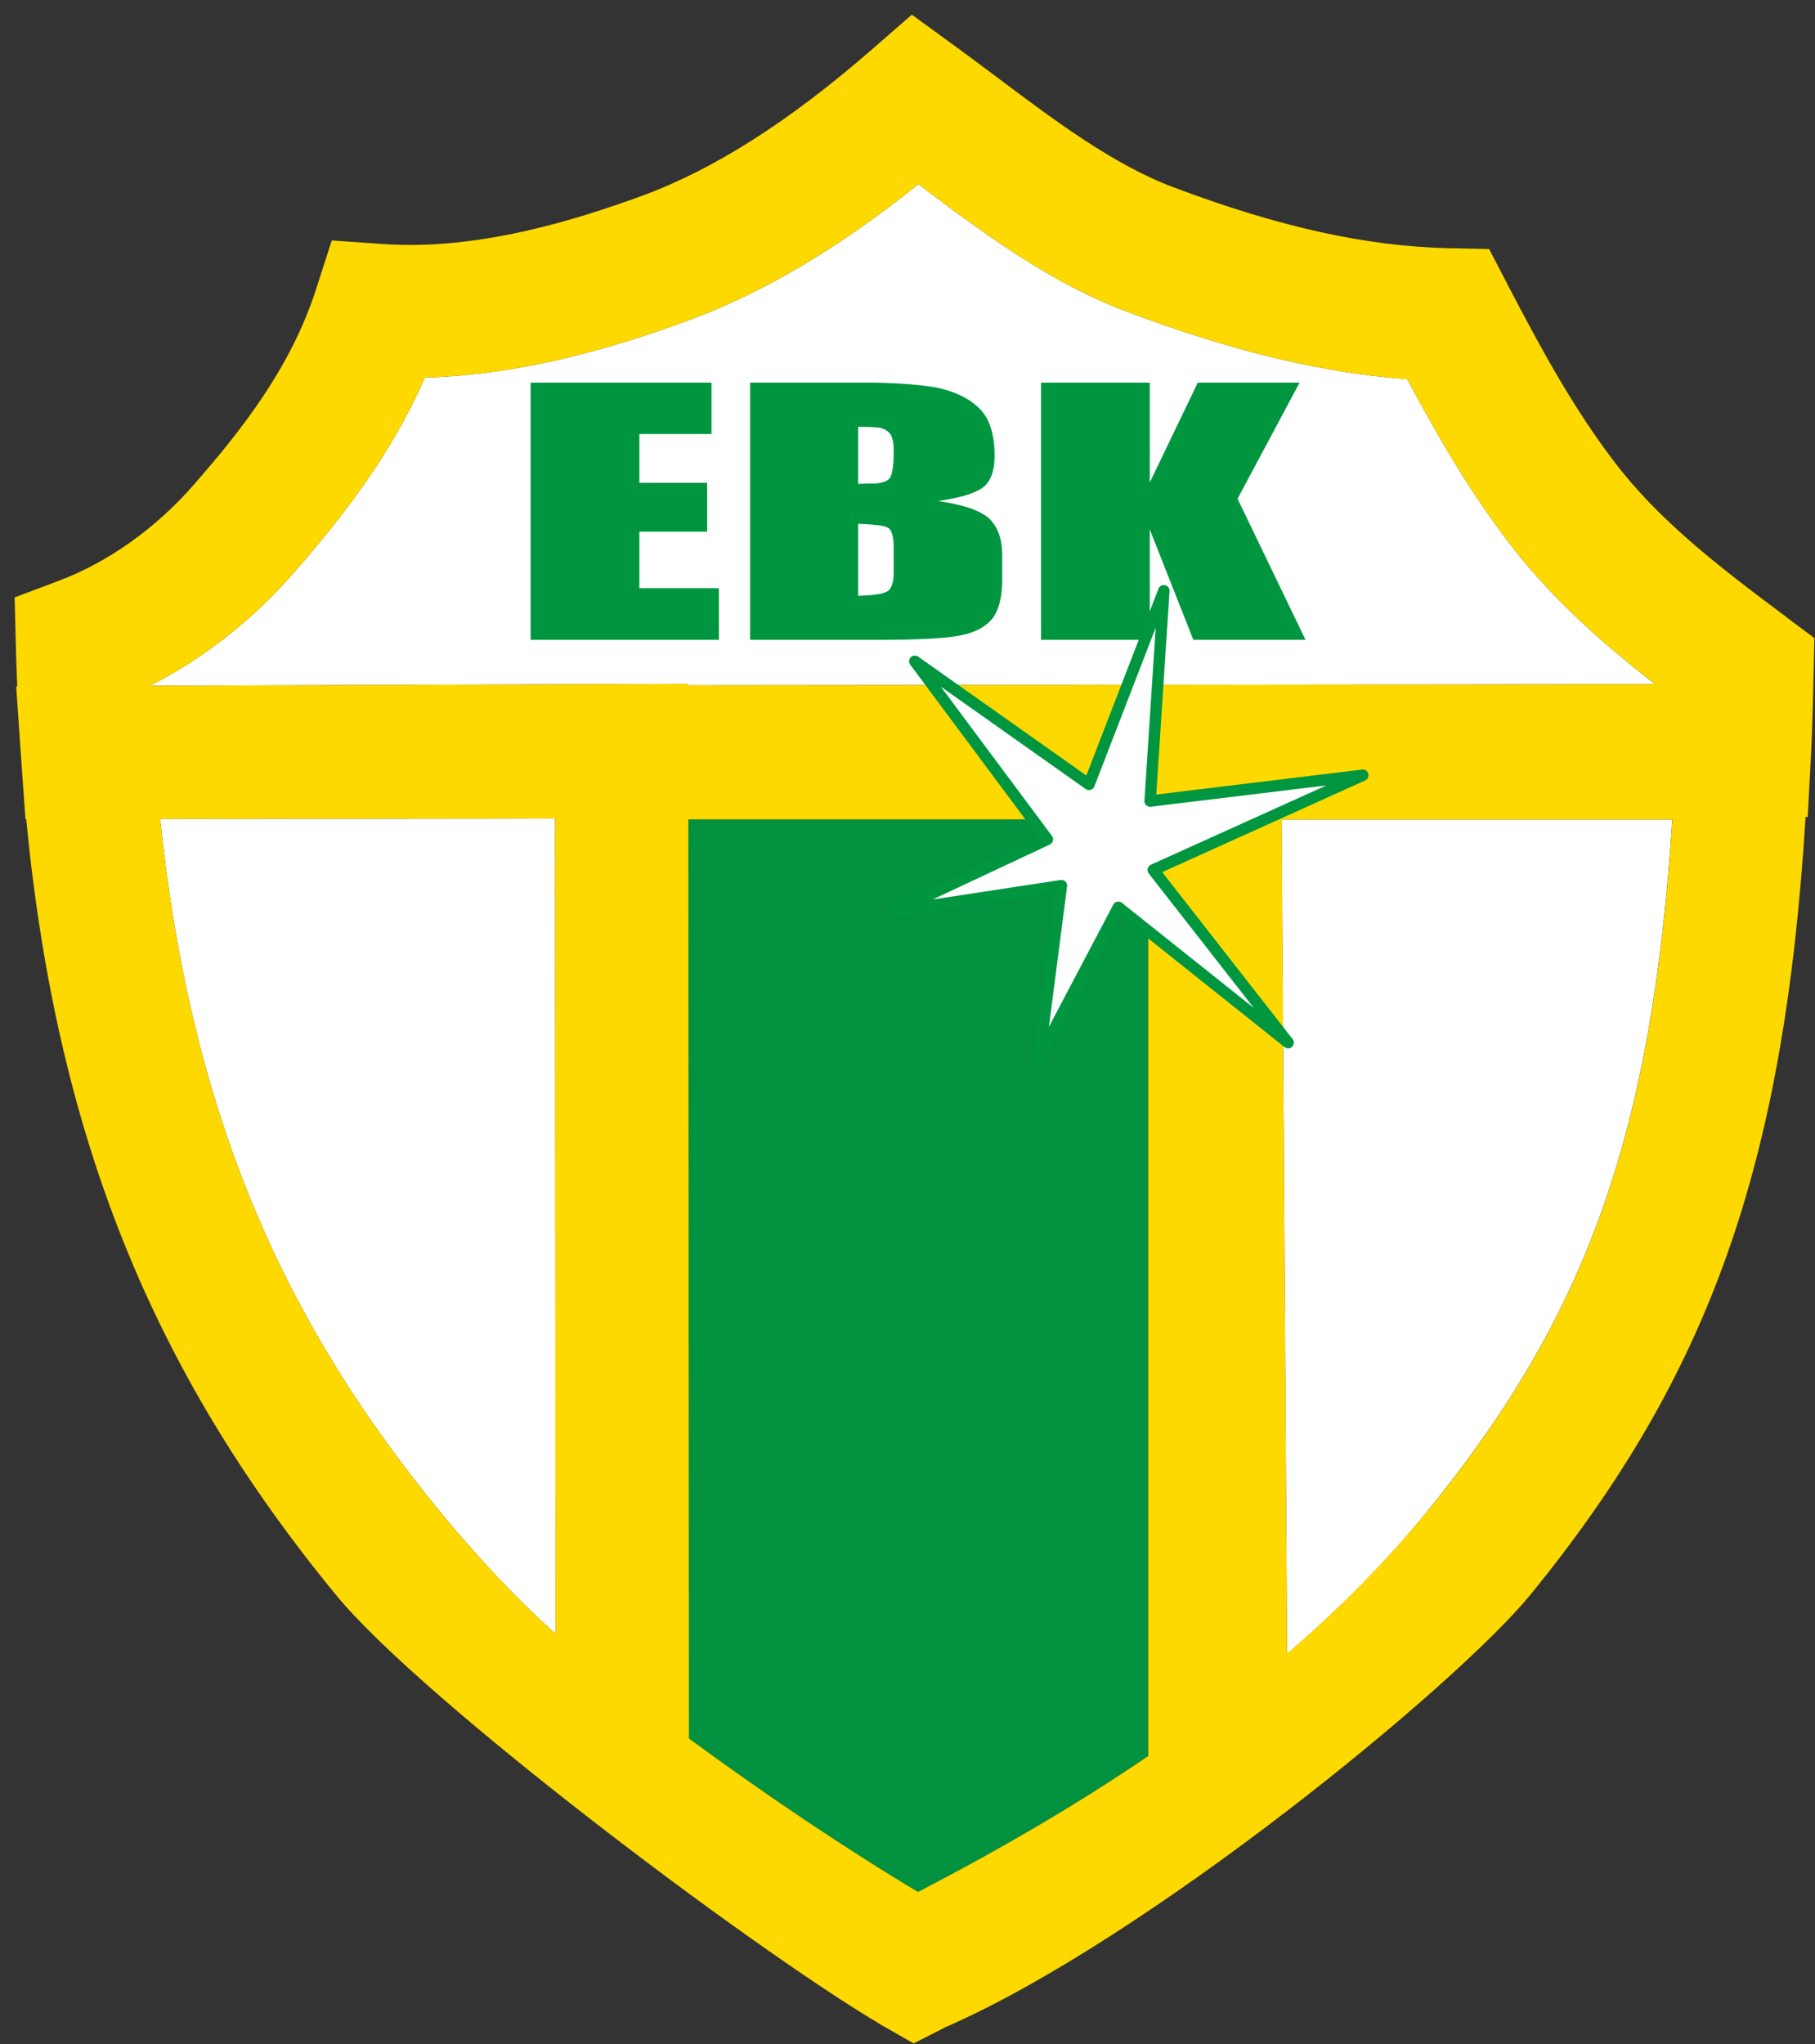
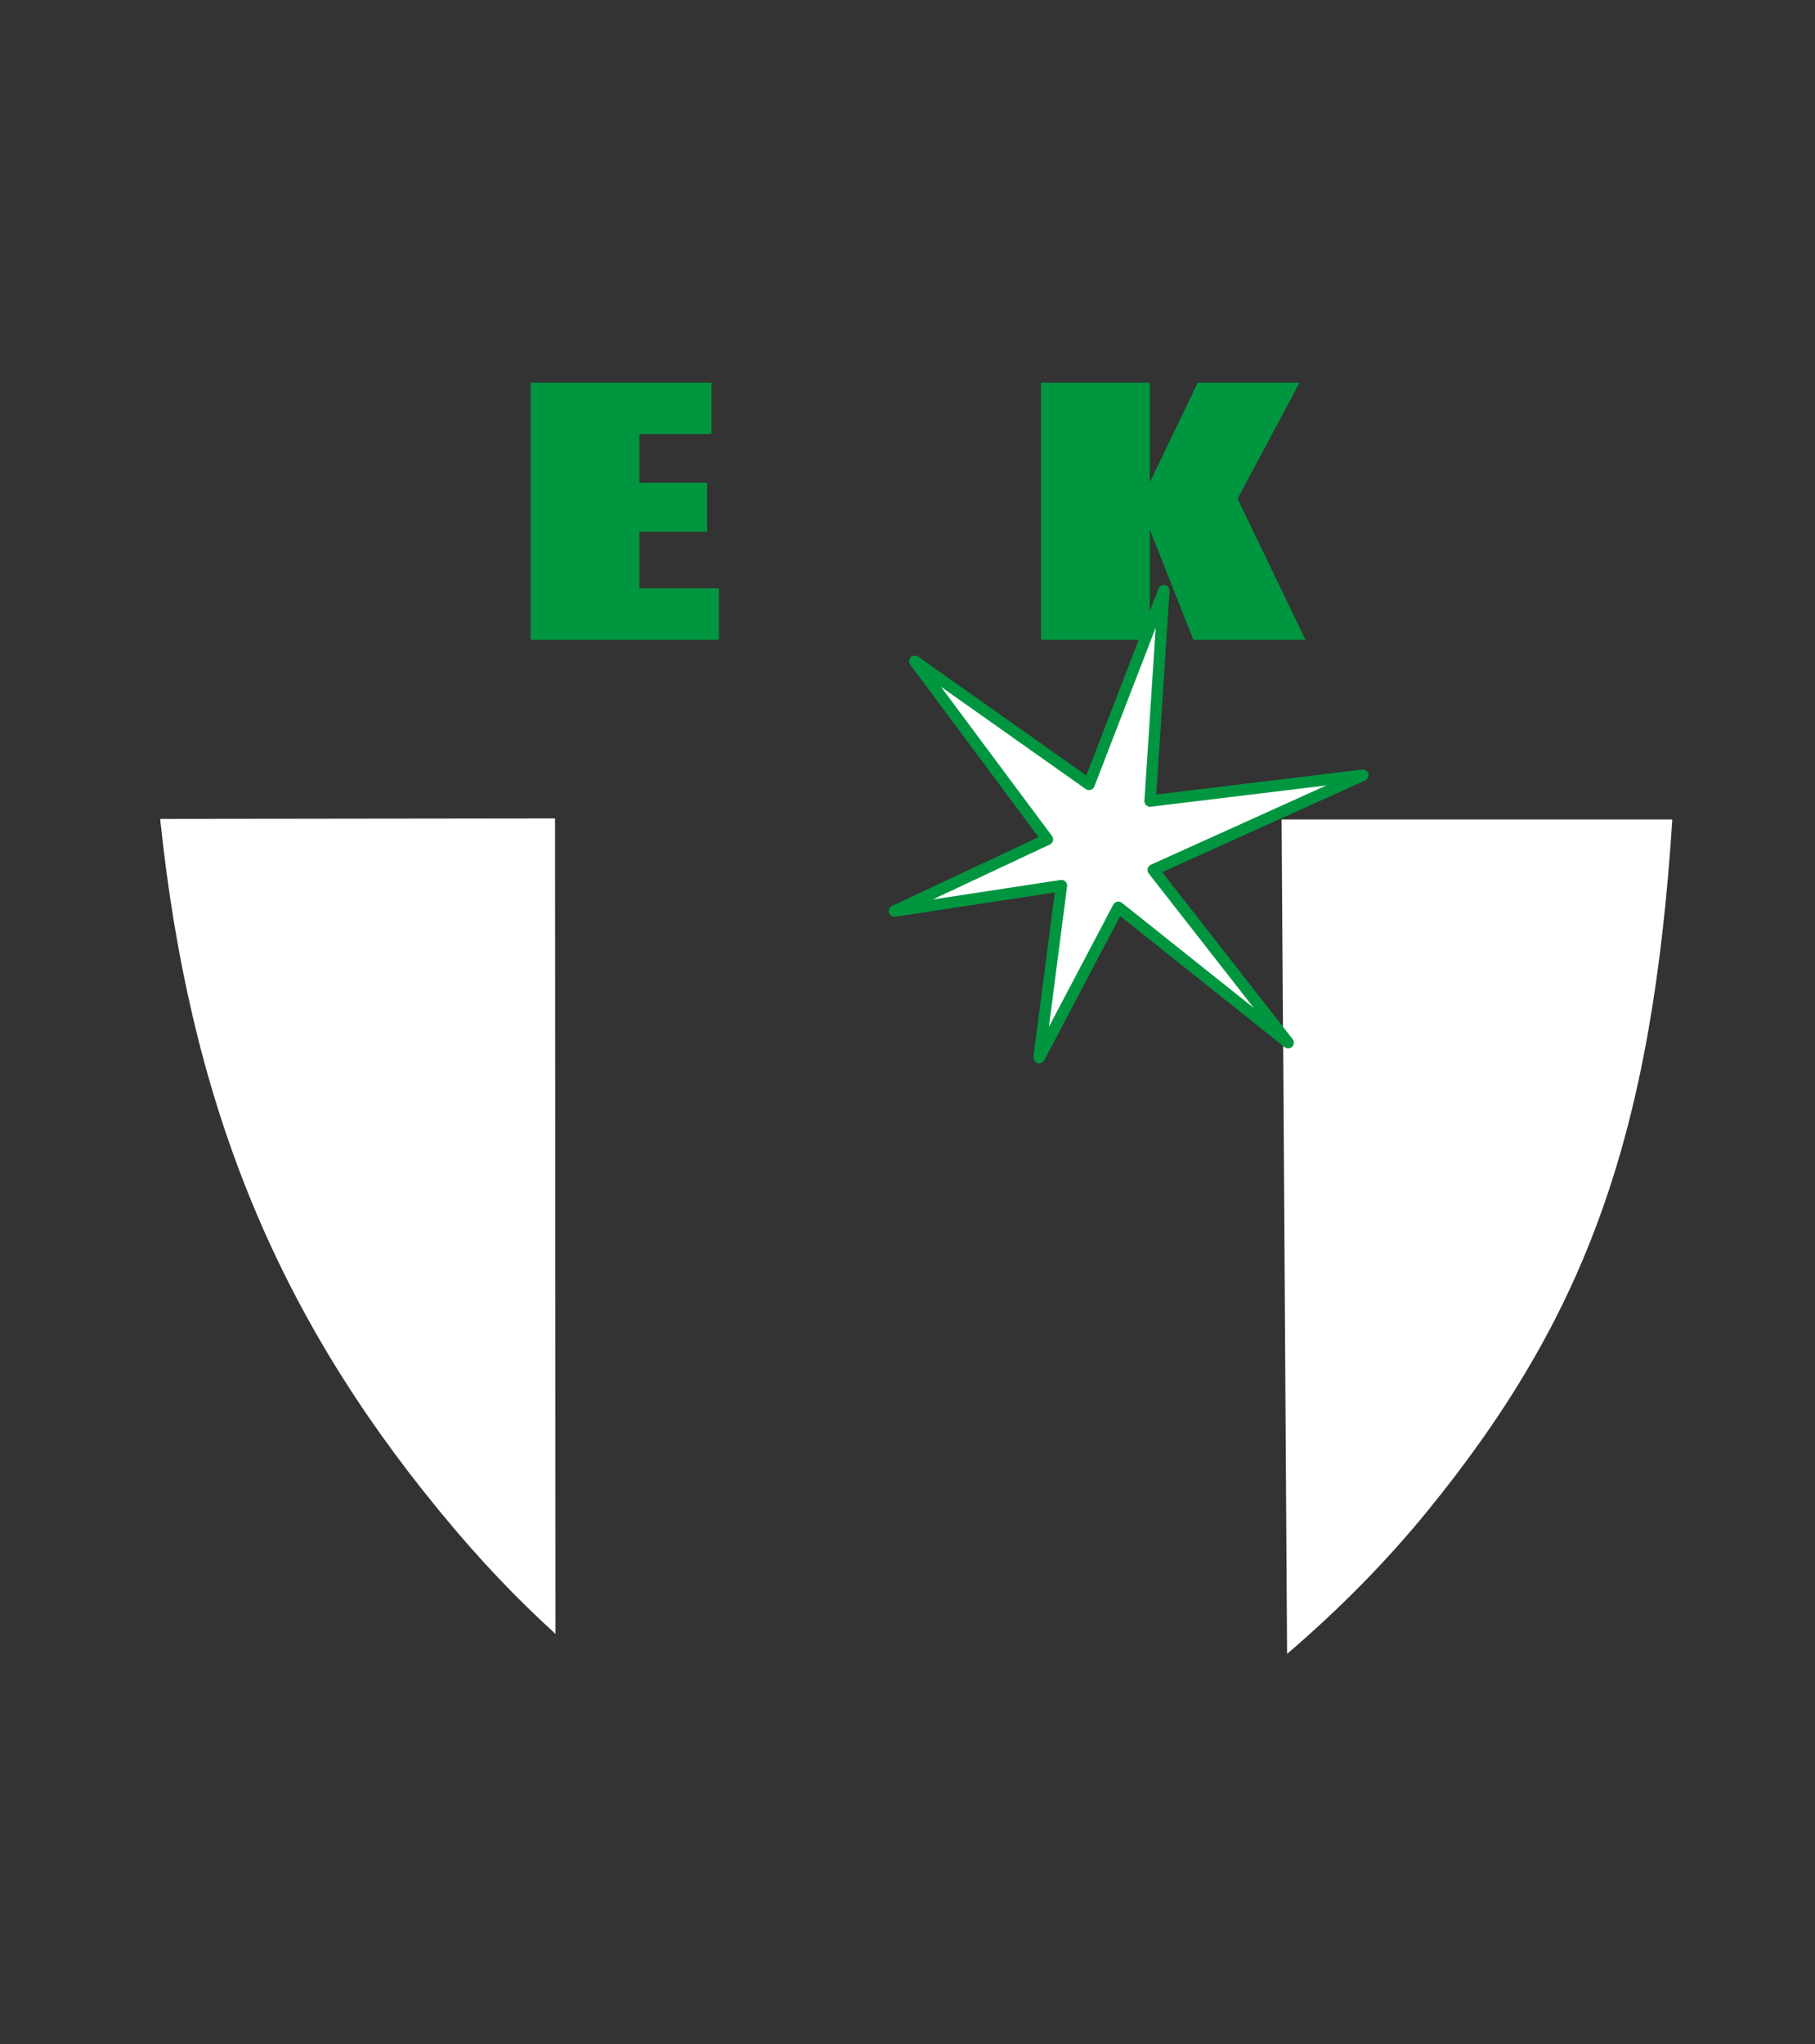
<svg xmlns="http://www.w3.org/2000/svg" width="119" height="134" viewBox="0 0 119 134" fill="none">
  <rect x="0" y="0" width="119" height="134" fill="#333333" stroke="none" />
-   <path opacity="0.95" fill-rule="evenodd" clip-rule="evenodd" d="M73.323 59.477L68.131 69.335L69.591 58.058L58.644 59.734L68.67 55.024L67.694 53.714H45.121L45.16 113.967C50.251 117.71 55.552 121.259 60.182 124.027C65.999 121.002 70.793 118.171 75.275 115.113V61.037L73.323 59.477Z" fill="#009640" />
-   <path d="M61.143 44.909L45.121 44.925V44.831L9.884 44.956C9.884 44.948 9.884 44.932 9.884 44.925C13.406 43.131 16.638 40.581 19.347 37.446C22.361 33.991 25.633 29.85 27.858 24.749C34.541 24.578 40.772 22.597 45.098 21.014C50.009 19.212 54.975 16.28 60.206 12.076C64.43 15.243 68.794 18.518 73.846 20.413C80.67 22.995 86.596 24.43 92.265 24.858C94.389 28.844 96.419 32.267 98.87 35.496C101.611 39.115 104.867 42.008 108.513 44.855L75.907 44.894M84.121 68.087L75.275 61.037Z" fill="white" />
  <path d="M28.803 99.04C18.012 85.915 12.422 72.15 10.501 53.683L36.392 53.651L36.423 107.112C33.917 104.835 31.434 102.253 28.803 99.04ZM75.9 44.893L75.408 52.513L89.353 50.821L75.611 57.036L84.121 67.931L84.028 53.722H109.645C108.31 74.419 104.031 86.242 93.585 99.064C90.906 102.347 87.861 105.443 84.387 108.422L84.129 68.103L75.283 61.053M67.694 53.714L61.135 44.909Z" fill="white" />
-   <path d="M73.924 44.893L62.181 44.909L71.403 51.421L73.924 44.893Z" fill="#FED900" />
-   <path d="M117.164 40.48C112.503 37.009 108.708 34.053 105.811 30.232C103.282 26.91 101.197 23.19 98.831 18.627L97.636 16.327L95.044 16.272C89.602 16.155 83.84 14.884 76.907 12.264C73.018 10.805 69.161 7.912 65.429 5.112C64.477 4.395 63.532 3.693 62.595 3.007L59.784 0.963L57.161 3.248C51.742 7.967 46.807 11.109 42.084 12.841C37.805 14.4 31.402 16.428 25.156 15.999L21.752 15.765L20.706 19.01C19.074 24.048 15.92 28.103 12.734 31.745C10.259 34.599 7.112 36.845 3.864 38.07L0.96 39.162L1.038 42.258C1.061 43.209 1.092 44.114 1.131 45.003H1.061L1.381 49.643C1.381 49.643 1.381 49.643 1.381 49.651L1.67 53.698H1.717C3.724 74.412 9.908 89.807 22.041 104.57C27.608 111.362 49.165 127.654 57.855 132.786L59.901 133.955L62.002 132.887C75.259 127.093 95.513 110.45 100.33 104.554C112.065 90.165 116.969 76.494 118.382 53.558H118.522L118.741 49.432C118.819 47.935 118.866 46.149 118.897 44.574L118.96 41.829L117.148 40.48H117.164ZM28.802 99.04C18.012 85.915 12.422 72.15 10.501 53.683L36.392 53.652L36.423 107.112C33.917 104.835 31.434 102.254 28.802 99.04ZM93.584 99.048C90.906 102.331 87.861 105.428 84.387 108.407L84.129 68.087L75.283 61.037V115.114C70.793 118.171 65.999 121.002 60.19 124.028C55.56 121.259 50.266 117.711 45.168 113.967L45.129 53.714H67.701L61.143 44.909L45.121 44.925V44.831L9.884 44.956C9.884 44.948 9.884 44.933 9.884 44.925C13.405 43.131 16.638 40.581 19.347 37.446C22.361 33.991 25.633 29.85 27.858 24.75C34.541 24.578 40.772 22.597 45.097 21.014C50.009 19.212 54.974 16.28 60.206 12.076C64.43 15.243 68.794 18.518 73.846 20.413C80.67 22.995 86.596 24.43 92.265 24.859C94.388 28.844 96.418 32.267 98.87 35.496C101.611 39.115 104.867 42.008 108.513 44.855L75.907 44.894L75.415 52.513L89.36 50.821L75.618 57.036L84.129 67.931L84.035 53.722H109.653C108.318 74.42 104.039 86.243 93.592 99.064L93.584 99.048Z" fill="#FED900" />
  <path fill-rule="evenodd" clip-rule="evenodd" d="M76.306 38.725L75.408 52.513L89.353 50.821L75.611 57.028L84.457 68.352L73.323 59.477L68.131 69.335L69.591 58.058L58.644 59.727L68.67 55.024L59.979 43.349L71.402 51.421L76.306 38.725Z" fill="white" stroke="#009640" stroke-width="0.75" stroke-linejoin="round" />
  <path fill-rule="evenodd" clip-rule="evenodd" d="M34.791 25.085H46.651V28.454H41.92V31.651H46.362V34.856H41.92V38.561H47.136V41.946H34.791V25.085Z" fill="#009640" />
-   <path fill-rule="evenodd" clip-rule="evenodd" d="M57.434 25.085C59.105 25.124 60.417 25.233 61.354 25.396C62.501 25.631 63.438 26.044 64.149 26.715C64.859 27.362 65.211 28.43 65.211 29.873C65.211 30.856 64.961 31.55 64.461 31.948C63.961 32.322 62.962 32.642 61.502 32.844C63.126 33.078 64.25 33.453 64.836 33.975C65.421 34.521 65.71 35.332 65.71 36.424V37.992C65.71 39.122 65.5 39.957 65.086 40.526C64.648 41.072 63.977 41.446 63.063 41.634C62.15 41.844 60.268 41.946 57.434 41.946V38.974C57.785 38.935 58.035 38.849 58.184 38.764C58.457 38.6 58.597 38.155 58.597 37.485V35.917C58.597 35.184 58.472 34.747 58.223 34.599C58.074 34.513 57.824 34.451 57.434 34.412V31.69C57.871 31.651 58.16 31.542 58.309 31.378C58.496 31.168 58.597 30.559 58.597 29.561C58.597 29.039 58.511 28.664 58.371 28.454C58.207 28.243 57.996 28.118 57.746 28.056C57.66 28.032 57.559 28.032 57.434 28.017V25.085ZM49.181 25.085H57.434V28.017C57.161 27.994 56.77 27.978 56.263 27.978V31.721C56.575 31.721 56.802 31.698 56.973 31.698H57.434V34.42C57.122 34.381 56.747 34.357 56.263 34.334V39.06C56.739 39.037 57.122 39.021 57.434 38.974V41.946H49.181V25.085Z" fill="#009640" />
  <path fill-rule="evenodd" clip-rule="evenodd" d="M85.207 25.085L81.139 32.696L85.597 41.946H78.242L75.384 34.708V41.946H68.256V25.085H75.384V31.628L78.531 25.085H85.207Z" fill="#009640" />
</svg>